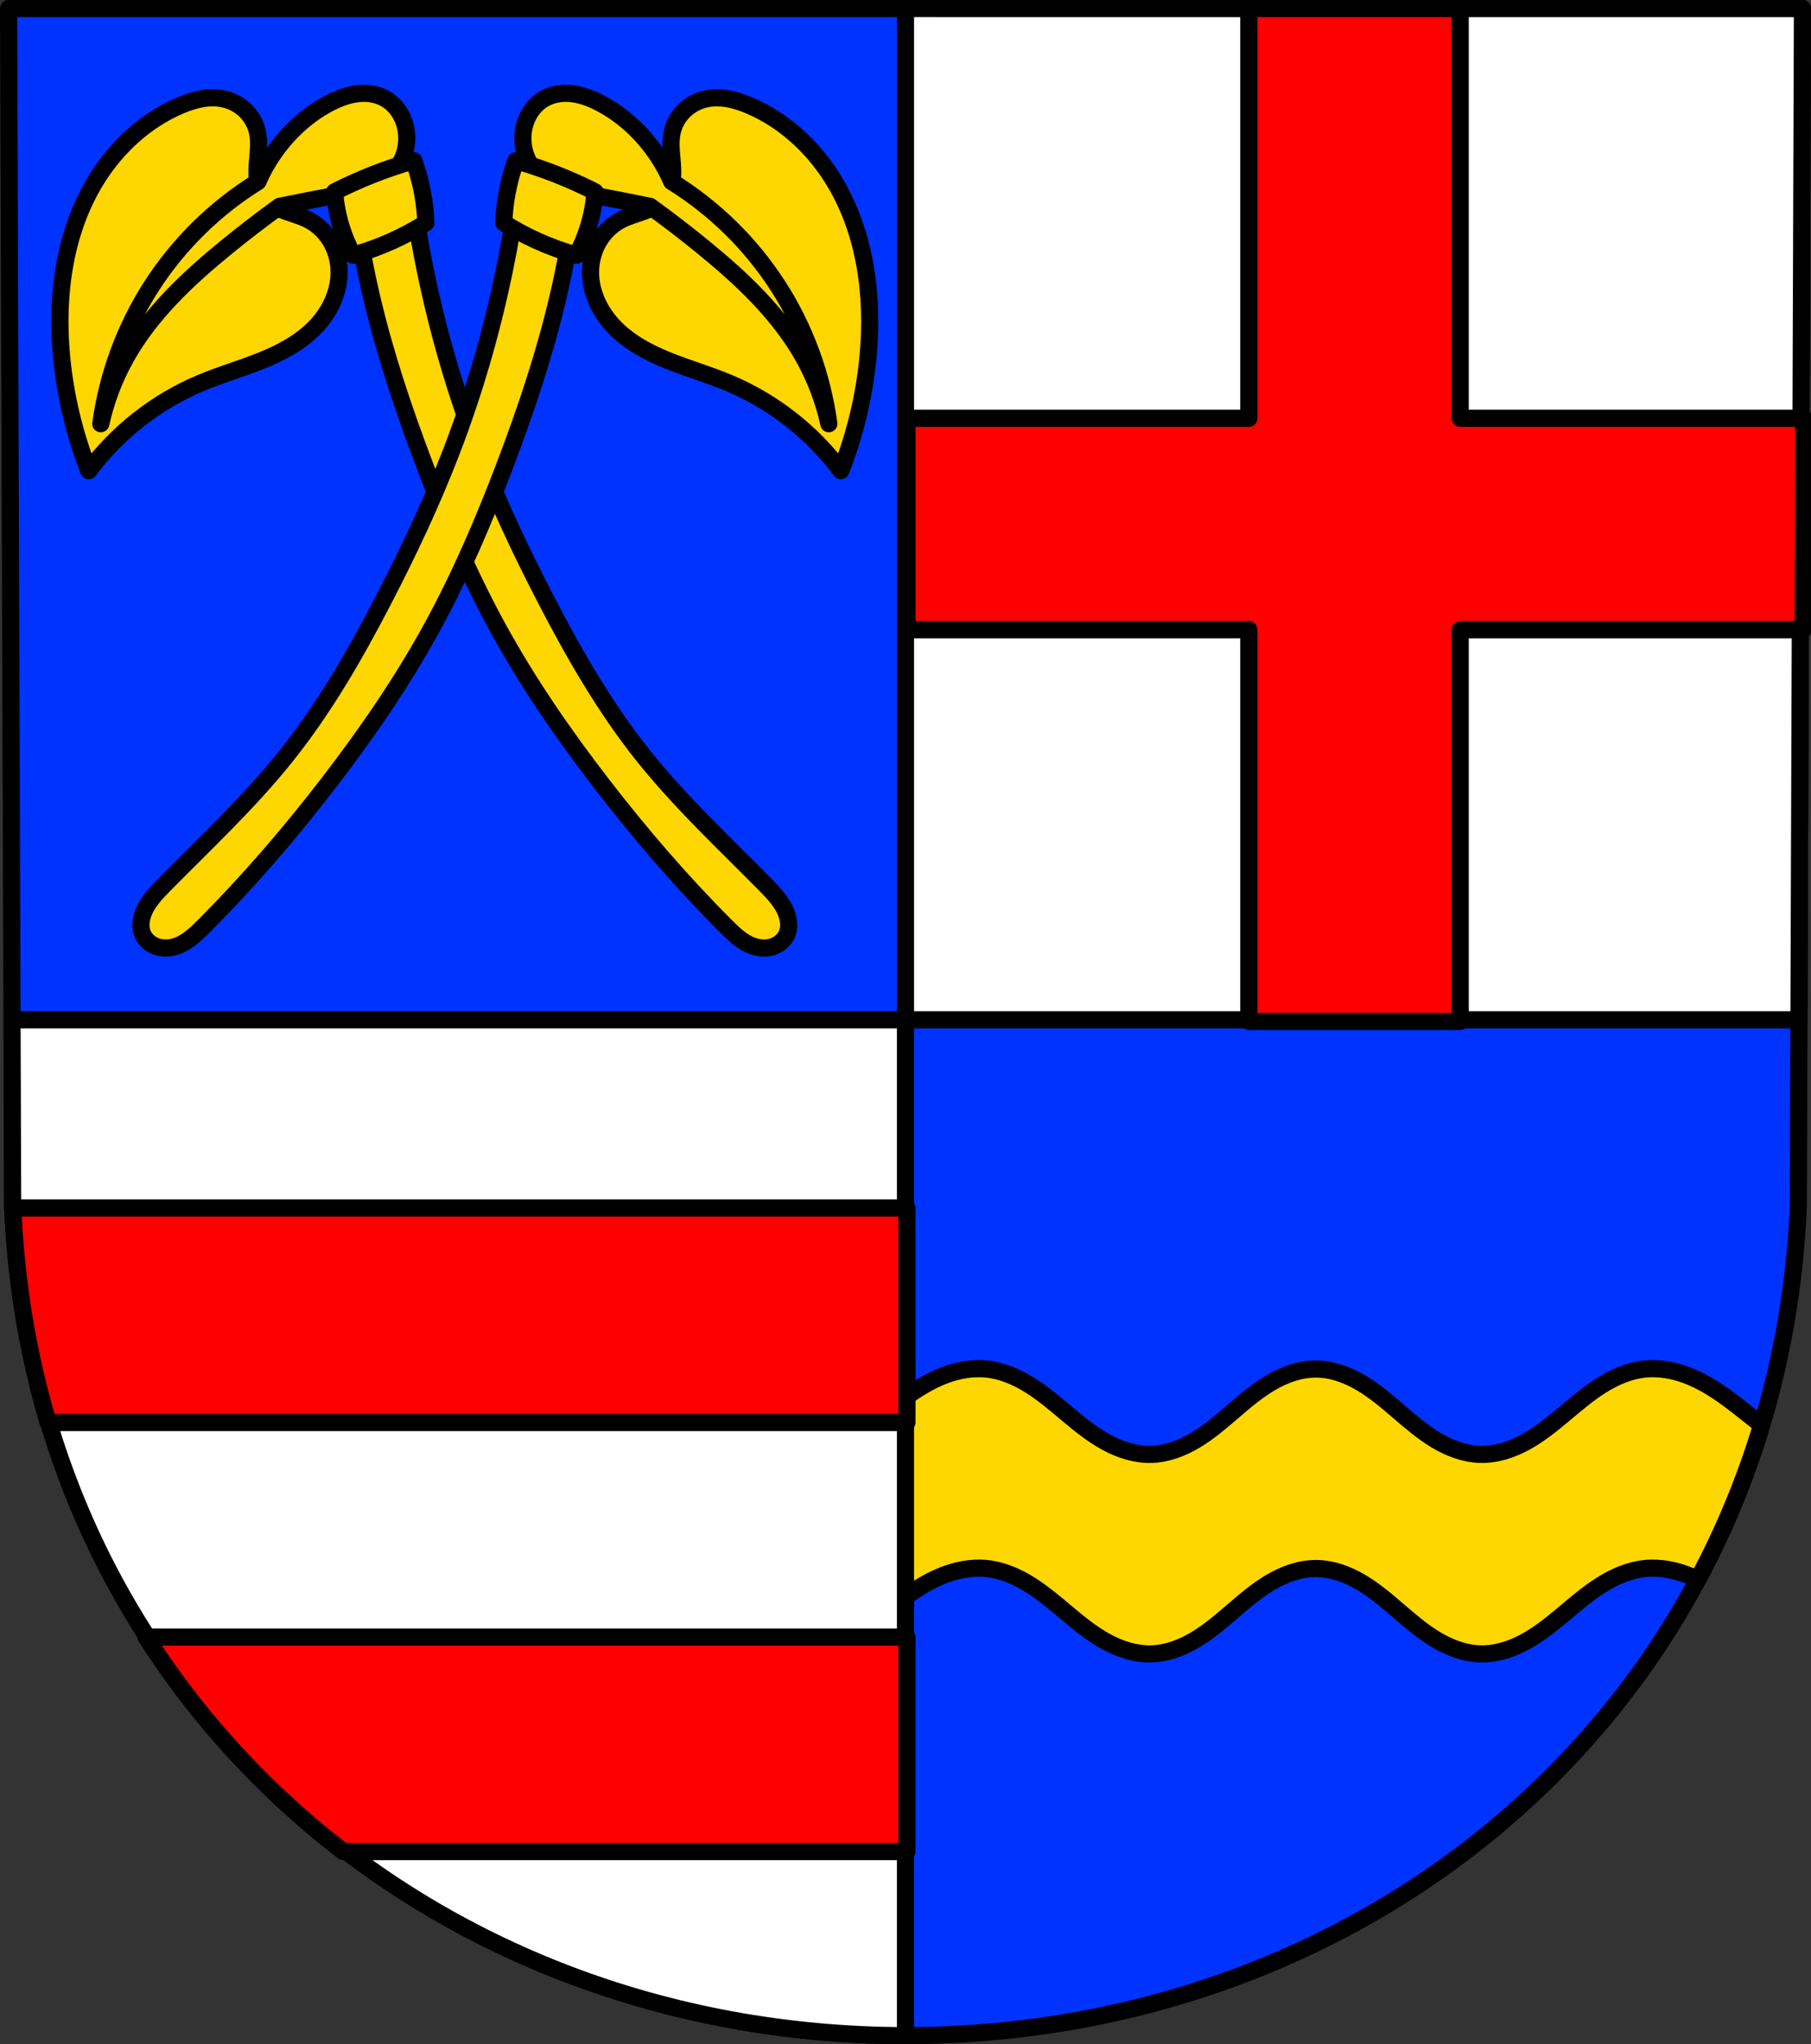
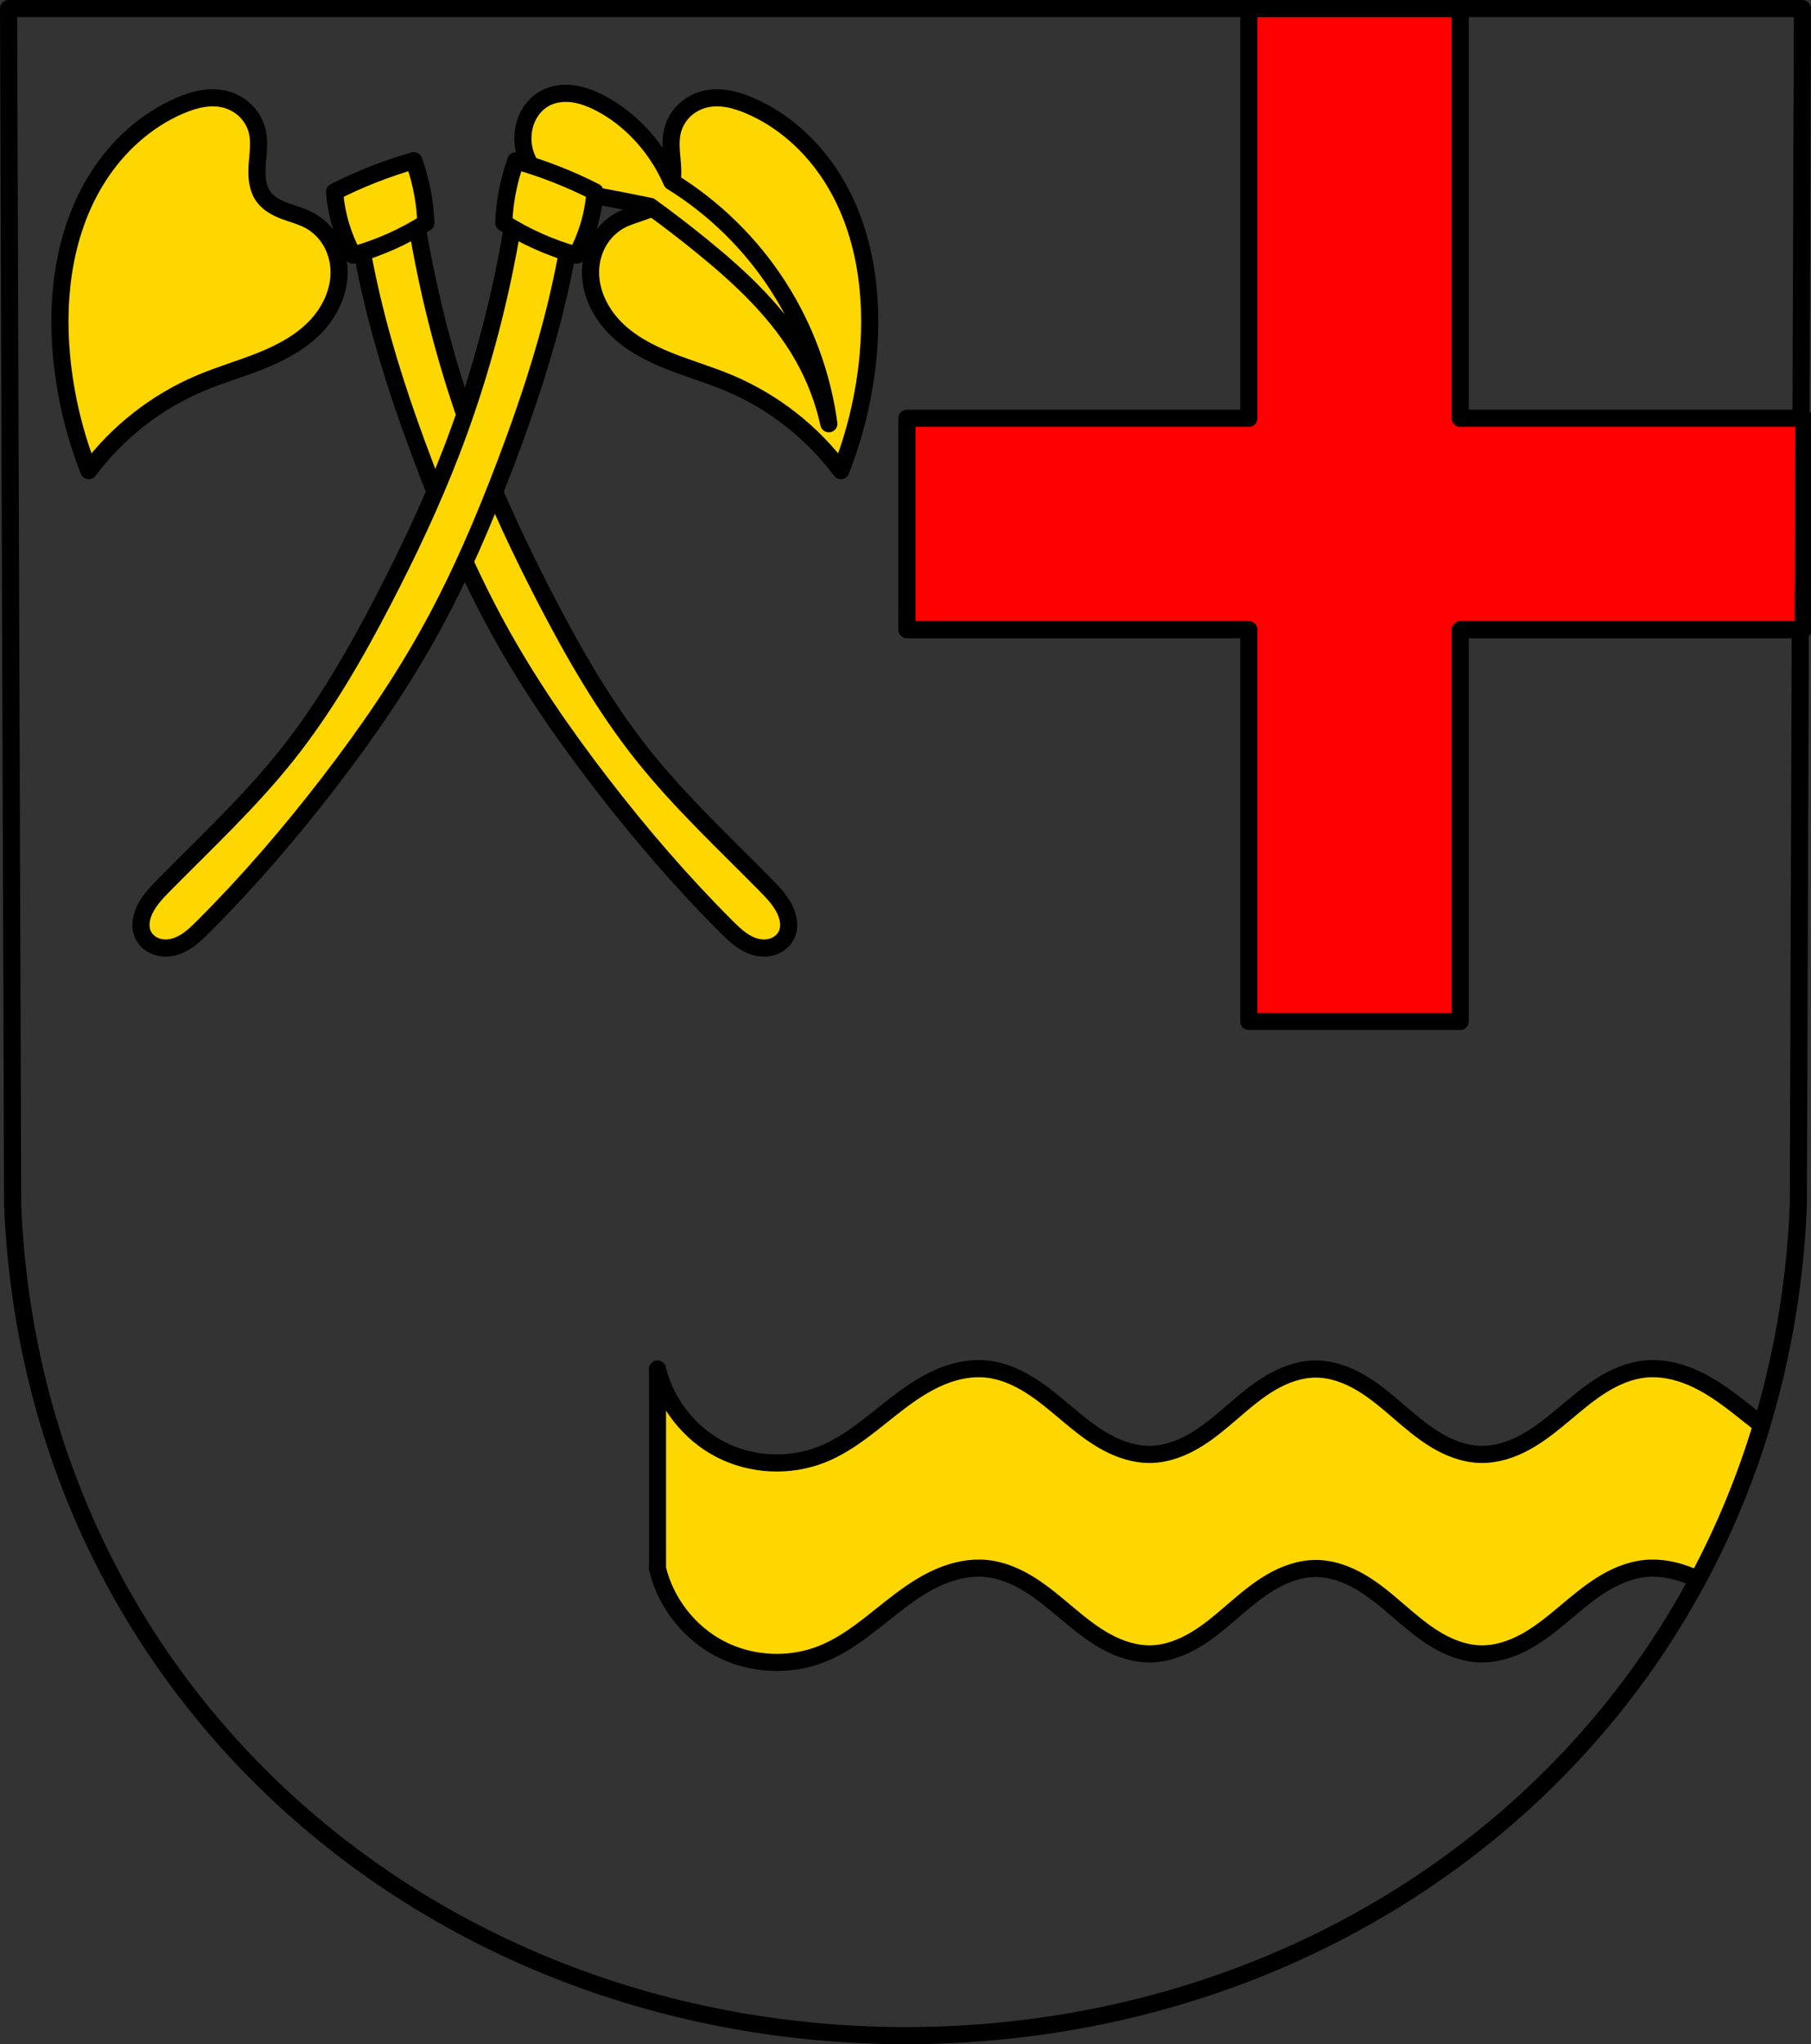
<svg xmlns="http://www.w3.org/2000/svg" xmlns:ns1="http://www.inkscape.org/namespaces/inkscape" xmlns:ns2="http://sodipodi.sourceforge.net/DTD/sodipodi-0.dtd" width="139.885mm" height="157.864mm" viewBox="0 0 139.885 157.864" version="1.1" id="svg8" ns1:version="0.92.5 (2060ec1f9f, 2020-04-08)" ns2:docname="DEU Maroth COA.svg">
  <rect x="0" y="0" width="139.885" height="157.864" fill="#333333" stroke="none" />
  <defs id="defs2">
    <ns1:path-effect effect="spiro" id="path-effect881" is_visible="true" />
    <ns1:path-effect effect="spiro" id="path-effect877" is_visible="true" />
    <ns1:path-effect effect="spiro" id="path-effect873" is_visible="true" />
    <ns1:path-effect effect="spiro" id="path-effect869" is_visible="true" />
    <ns1:path-effect effect="spiro" id="path-effect4304" is_visible="true" />
    <ns1:path-effect effect="spiro" id="path-effect881-7" is_visible="true" />
    <ns1:path-effect effect="spiro" id="path-effect877-8" is_visible="true" />
    <ns1:path-effect effect="spiro" id="path-effect869-2" is_visible="true" />
    <ns1:path-effect effect="spiro" id="path-effect873-2" is_visible="true" />
    <ns1:path-effect effect="spiro" id="path-effect881-3" is_visible="true" />
    <ns1:path-effect effect="spiro" id="path-effect877-4" is_visible="true" />
    <ns1:path-effect effect="spiro" id="path-effect869-5" is_visible="true" />
    <ns1:path-effect effect="spiro" id="path-effect873-9" is_visible="true" />
    <ns1:path-effect effect="spiro" id="path-effect881-7-7" is_visible="true" />
    <ns1:path-effect effect="spiro" id="path-effect877-8-6" is_visible="true" />
    <ns1:path-effect effect="spiro" id="path-effect869-2-0" is_visible="true" />
    <ns1:path-effect effect="spiro" id="path-effect873-2-0" is_visible="true" />
  </defs>
  <ns2:namedview id="base" pagecolor="#ffffff" bordercolor="#666666" borderopacity="1.0" ns1:pageopacity="0.0" ns1:pageshadow="2" ns1:zoom="1.3290858" ns1:cx="264.3496" ns1:cy="298.32539" ns1:document-units="mm" ns1:current-layer="layer1" showgrid="false" ns1:window-width="1920" ns1:window-height="1046" ns1:window-x="-11" ns1:window-y="-11" ns1:window-maximized="1" fit-margin-top="0" fit-margin-left="0" fit-margin-right="0" fit-margin-bottom="0" ns1:snap-midpoints="true" ns1:snap-smooth-nodes="true" ns1:snap-nodes="false" />
  <g ns1:label="Ebene 1" ns1:groupmode="layer" id="layer1" transform="translate(-0.917,-0.062)">
-     <path style="fill:#0033ff;fill-opacity:1;fill-rule:evenodd;stroke:none;stroke-width:1.323;stroke-linecap:round;stroke-linejoin:round;stroke-miterlimit:4;stroke-dasharray:none;stroke-opacity:1" ns1:connector-curvature="0" d="M 140.14,0.723 139.823,93.145 C 138.281,130.686 107.811,157.243 70.859,157.264 33.941,157.218 3.459,130.65 1.895,93.145 L 1.578,0.723 H 70.857 Z" id="path10563-0-6-2-1-8" ns2:nodetypes="ccccccc" />
    <path ns1:connector-curvature="0" style="fill:#ffd700;stroke:#000000;stroke-width:1.323;stroke-linecap:round;stroke-linejoin:round;stroke-miterlimit:4;stroke-dasharray:none;stroke-opacity:1;fill-opacity:1" d="m 76.671,105.756 c -1.063,-0.027 -2.128,0.225 -3.111,0.639 -1.123,0.473 -2.148,1.152 -3.122,1.885 -1.947,1.467 -3.761,3.194 -6.024,4.097 -2.514,1.003 -5.461,0.858 -7.864,-0.389 -2.403,-1.246 -4.22,-3.571 -4.848,-6.204 v 15.406 c 0.628,2.633 2.445,4.958 4.848,6.204 2.403,1.246 5.35,1.392 7.864,0.388 2.264,-0.904 4.078,-2.631 6.024,-4.097 0.973,-0.733 1.999,-1.412 3.122,-1.885 1.123,-0.473 2.353,-0.734 3.566,-0.61 1.211,0.124 2.358,0.626 3.387,1.277 1.029,0.651 1.954,1.45 2.888,2.231 0.934,0.781 1.886,1.553 2.954,2.137 1.068,0.584 2.266,0.977 3.484,0.947 1.219,-0.03 2.398,-0.483 3.443,-1.112 1.045,-0.629 1.973,-1.431 2.897,-2.226 0.925,-0.795 1.859,-1.592 2.911,-2.208 1.053,-0.616 2.241,-1.047 3.46,-1.047 1.22,0 2.408,0.431 3.461,1.047 1.053,0.616 1.987,1.413 2.911,2.208 0.925,0.795 1.853,1.597 2.897,2.226 1.045,0.629 2.224,1.082 3.443,1.112 1.217,0.03 2.416,-0.362 3.483,-0.947 1.068,-0.584 2.02,-1.356 2.954,-2.137 0.933,-0.781 1.859,-1.581 2.888,-2.231 1.029,-0.651 2.176,-1.153 3.387,-1.277 1.212,-0.124 2.442,0.137 3.566,0.61 0.177,0.074 0.35,0.156 0.522,0.24 2.009,-3.747 3.668,-7.734 4.933,-11.929 -0.781,-0.606 -1.547,-1.239 -2.333,-1.831 -0.973,-0.733 -1.999,-1.412 -3.122,-1.885 -1.123,-0.473 -2.353,-0.734 -3.566,-0.61 -1.211,0.124 -2.358,0.627 -3.387,1.277 -1.029,0.651 -1.954,1.45 -2.888,2.231 -0.934,0.781 -1.886,1.553 -2.954,2.137 -1.068,0.584 -2.266,0.978 -3.483,0.947 -1.219,-0.03 -2.398,-0.484 -3.443,-1.113 -1.045,-0.629 -1.973,-1.431 -2.897,-2.226 -0.925,-0.795 -1.859,-1.591 -2.911,-2.207 -1.053,-0.616 -2.241,-1.047 -3.461,-1.047 -1.22,0 -2.408,0.432 -3.46,1.047 -1.053,0.616 -1.987,1.412 -2.911,2.207 -0.925,0.795 -1.853,1.597 -2.897,2.226 -1.045,0.629 -2.224,1.082 -3.443,1.113 -1.217,0.03 -2.416,-0.363 -3.484,-0.947 -1.068,-0.584 -2.02,-1.355 -2.954,-2.137 -0.934,-0.781 -1.859,-1.581 -2.888,-2.231 -1.029,-0.651 -2.176,-1.153 -3.387,-1.277 -0.152,-0.015 -0.303,-0.025 -0.455,-0.028 z" id="path4302-1" />
    <path style="fill:none;fill-rule:evenodd;stroke:#000000;stroke-width:1.323;stroke-linecap:round;stroke-linejoin:round;stroke-miterlimit:4;stroke-dasharray:none;stroke-opacity:1" ns1:connector-curvature="0" d="M 140.14,0.723 139.823,93.145 C 138.281,130.686 107.811,157.243 70.859,157.264 33.941,157.218 3.459,130.65 1.895,93.145 L 1.578,0.723 H 70.857 Z" id="path10563-0-6-2-1" ns2:nodetypes="ccccccc" />
-     <path ns1:connector-curvature="0" style="opacity:1;fill:#ffffff;fill-opacity:1;fill-rule:evenodd;stroke:#000000;stroke-width:1.323;stroke-linecap:round;stroke-linejoin:round;stroke-miterlimit:4;stroke-dasharray:none;stroke-opacity:1;paint-order:markers fill stroke" d="M 70.858,0.723 V 78.818 h 69.015 l 0.268,-78.094 z m 0,78.094 H 1.846 l 0.049,14.327 C 3.459,130.65 33.94,157.217 70.858,157.264 Z" id="rect3833-6" />
    <path style="opacity:1;fill:#ff0000;fill-opacity:1;fill-rule:evenodd;stroke:#000000;stroke-width:5;stroke-linecap:round;stroke-linejoin:round;stroke-miterlimit:4;stroke-dasharray:none;stroke-opacity:1;paint-order:markers fill stroke" d="M 364.008 2.5 L 364.008 121.889 L 264.344 121.889 L 264.344 183.5 L 364.008 183.5 L 364.008 297.66 L 425.619 297.66 L 425.619 183.5 L 525.578 183.5 L 525.789 121.889 L 425.619 121.889 L 425.619 2.5 L 364.008 2.5 z " transform="matrix(0.265,0,0,0.265,0.917,0.062)" id="rect3833" />
-     <path style="opacity:1;fill:#ff0000;fill-opacity:1;fill-rule:evenodd;stroke:#000000;stroke-width:5;stroke-linecap:round;stroke-linejoin:round;stroke-miterlimit:4;stroke-dasharray:none;stroke-opacity:1;paint-order:markers fill stroke" d="M 3.709 352.021 C 3.71 352.048 3.712 352.075 3.713 352.102 C 3.791 353.92 3.892 355.729 4.006 357.533 C 4.04 358.082 4.075 358.632 4.113 359.18 C 4.236 360.952 4.373 362.72 4.529 364.479 C 4.58 365.042 4.638 365.602 4.691 366.164 C 4.822 367.529 4.962 368.889 5.113 370.246 C 5.179 370.837 5.243 371.43 5.312 372.02 C 5.511 373.698 5.728 375.37 5.957 377.035 C 6.045 377.675 6.136 378.313 6.229 378.951 C 6.448 380.461 6.677 381.966 6.922 383.465 C 7.02 384.066 7.122 384.666 7.225 385.266 C 7.465 386.676 7.719 388.082 7.982 389.482 C 8.092 390.068 8.201 390.655 8.314 391.238 C 8.625 392.831 8.951 394.417 9.291 395.996 C 9.436 396.67 9.586 397.341 9.736 398.012 C 10.012 399.244 10.297 400.473 10.59 401.697 C 10.72 402.241 10.845 402.786 10.979 403.328 C 10.993 403.386 11.009 403.444 11.023 403.502 C 11.403 405.038 11.798 406.566 12.205 408.088 C 12.369 408.701 12.535 409.313 12.703 409.924 C 13.128 411.469 13.562 413.008 14.016 414.539 L 264.344 414.539 L 264.344 352.021 L 3.709 352.021 z M 42.559 477.055 C 47.381 484.585 52.599 491.818 58.184 498.734 C 59.236 500.038 60.304 501.33 61.383 502.611 C 61.494 502.743 61.604 502.876 61.715 503.008 C 62.775 504.262 63.849 505.502 64.934 506.734 C 65.019 506.831 65.104 506.929 65.189 507.025 C 66.319 508.304 67.46 509.572 68.615 510.826 C 68.625 510.837 68.635 510.849 68.645 510.859 C 77.058 519.992 86.154 528.481 95.855 536.271 C 97.204 537.354 98.564 538.423 99.936 539.479 C 99.975 539.509 100.015 539.54 100.055 539.57 L 264.344 539.57 L 264.344 477.055 L 42.559 477.055 z " transform="matrix(0.265,0,0,0.265,0.917,0.062)" id="rect3951-9" />
    <path style="fill:#ffd700;fill-opacity:1;stroke:#000000;stroke-width:1.323;stroke-linecap:round;stroke-linejoin:round;stroke-miterlimit:4;stroke-dasharray:none;stroke-opacity:1" d="m -91.826,36.406 c 1.113,-2.834 1.823,-5.826 2.104,-8.858 0.443,-4.78 -0.248,-9.809 -2.839,-13.85 -1.527,-2.382 -3.711,-4.373 -6.313,-5.481 -0.548,-0.233 -1.115,-0.428 -1.702,-0.529 -0.587,-0.101 -1.195,-0.105 -1.773,0.04 -0.601,0.15 -1.161,0.461 -1.6,0.897 -0.439,0.436 -0.756,0.996 -0.896,1.599 -0.194,0.837 -0.049,1.71 0.01,2.567 0.029,0.429 0.037,0.862 -0.031,1.286 -0.068,0.424 -0.213,0.842 -0.468,1.188 -0.397,0.539 -1.022,0.862 -1.649,1.096 -0.627,0.234 -1.284,0.399 -1.875,0.715 -0.685,0.367 -1.26,0.932 -1.655,1.601 -0.395,0.669 -0.613,1.44 -0.645,2.216 -0.068,1.653 0.705,3.269 1.86,4.454 1.156,1.186 2.66,1.974 4.198,2.588 1.538,0.614 3.135,1.075 4.661,1.719 3.401,1.436 6.408,3.793 8.614,6.754 z" id="path879-5-3" ns1:connector-curvature="0" ns1:path-effect="#path-effect881-7-7" ns1:original-d="m -91.82605,36.405887 c 0,0 2.057266,-5.823701 2.104454,-8.858274 0.07327,-4.712135 -0.460265,-9.781656 -2.838564,-13.850229 -1.406453,-2.406029 -3.777159,-4.3260281 -6.313355,-5.4813624 -1.064454,-0.4848997 -2.365485,-0.8603921 -3.474795,-0.4894075 -1.11587,0.373179 -1.99365,1.43198 -2.49598,2.4959779 -0.72074,1.526616 0.45886,3.644182 -0.4894,5.040896 -0.74178,1.092582 -2.55891,0.909097 -3.52374,1.810807 -1.08539,1.014382 -2.19132,2.335764 -2.30021,3.817378 -0.11792,1.604443 0.75504,3.284099 1.85975,4.453607 2.25455,2.386781 6.07435,2.566245 8.85827,4.306784 3.093677,1.9342 8.61357,6.753823 8.61357,6.753823 z" ns2:nodetypes="caaaaaaaaaac" transform="matrix(-1,0,0,1,-84.052,-4.854e-5)" />
-     <path style="fill:#ffd700;fill-opacity:1;stroke:#000000;stroke-width:1.323;stroke-linecap:round;stroke-linejoin:round;stroke-miterlimit:4;stroke-dasharray:none;stroke-opacity:1" d="m -92.756,32.784 c -0.51,-3.769 -1.857,-7.422 -3.915,-10.62 -2.096,-3.257 -4.928,-6.038 -8.222,-8.075 -0.656,-1.517 -1.609,-2.905 -2.79,-4.062 -0.838,-0.821 -1.791,-1.527 -2.839,-2.056 -0.638,-0.322 -1.317,-0.579 -2.026,-0.668 -0.709,-0.09 -1.452,-0.004 -2.085,0.326 -0.471,0.245 -0.87,0.621 -1.161,1.065 -0.291,0.444 -0.474,0.955 -0.552,1.48 -0.162,1.091 0.152,2.255 0.881,3.083 0.537,0.61 1.269,1.023 2.035,1.296 0.766,0.273 1.57,0.417 2.37,0.564 1.504,0.277 3.005,0.571 4.503,0.881 1.366,0.99 2.705,2.018 4.013,3.083 3.018,2.457 5.926,5.17 7.831,8.565 0.9,1.604 1.562,3.342 1.958,5.139 z" id="path875-0-6" ns1:connector-curvature="0" ns1:path-effect="#path-effect877-8-6" ns1:original-d="m -92.755923,32.784273 c 0,0 -1.867179,-7.451458 -3.915259,-10.620141 -2.085266,-3.226215 -8.222038,-8.075222 -8.222038,-8.075222 0,0 -1.64274,-2.886196 -2.78963,-4.062081 -0.81568,-0.8363006 -1.74316,-1.649514 -2.83856,-2.0555113 -1.28938,-0.4778943 -2.87141,-0.9377486 -4.11103,-0.3425851 -0.92182,0.4425821 -1.55296,1.5349441 -1.71291,2.5449184 -0.16719,1.055724 0.17228,2.28306 0.88092,3.083267 1.05661,1.193128 2.88042,1.394309 4.40467,1.859748 1.46264,0.446625 4.50255,0.880933 4.50255,0.880933 0,0 2.77038,1.942519 4.01314,3.083267 2.84972,2.615801 5.801003,5.271546 7.830516,8.56463 0.961707,1.560464 1.957631,5.138777 1.957631,5.138777 z" ns2:nodetypes="cacaaaaaacaac" transform="matrix(-1,0,0,1,-84.052,-4.854e-5)" />
    <path style="fill:#ffd700;fill-opacity:1;stroke:#000000;stroke-width:1.323;stroke-linecap:round;stroke-linejoin:round;stroke-miterlimit:4;stroke-dasharray:none;stroke-opacity:1" d="m -127.162,46.411 c -2.175,4.189 -4.539,8.304 -7.482,11.993 -2.858,3.583 -6.224,6.721 -9.443,9.983 -0.689,0.698 -1.394,1.44 -1.684,2.377 -0.139,0.45 -0.172,0.948 0,1.387 0.161,0.409 0.494,0.74 0.892,0.927 0.397,0.187 0.854,0.233 1.287,0.163 0.505,-0.082 0.975,-0.317 1.391,-0.615 0.416,-0.298 0.783,-0.658 1.144,-1.02 3.459,-3.457 6.654,-7.174 9.639,-11.048 2.954,-3.834 5.709,-7.833 8.031,-12.079 2.207,-4.036 4.014,-8.278 5.646,-12.579 1.598,-4.211 3.032,-8.491 4.061,-12.876 0.538,-2.292 0.964,-4.611 1.276,-6.944 l -4.402,-1.012 c -0.279,2.003 -0.624,3.996 -1.035,5.976 -0.979,4.721 -2.33,9.366 -4.061,13.867 -1.514,3.937 -3.317,7.758 -5.261,11.501 z" id="path867-4-3" ns1:connector-curvature="0" ns1:path-effect="#path-effect869-2-0" ns1:original-d="m -127.16195,46.41106 c -2.23167,4.150005 -4.60175,8.264374 -7.48219,11.993443 -2.80014,3.625123 -6.53844,6.441455 -9.44344,9.983106 -0.61581,0.750766 -1.38929,1.45184 -1.68379,2.377117 -0.14019,0.440446 -0.243,0.993468 0,1.386654 0.42693,0.690791 1.36815,1.133688 2.17902,1.089512 1.00399,-0.0547 1.77489,-0.97646 2.53547,-1.634117 3.69689,-3.196625 6.6732,-7.163496 9.63894,-11.048049 2.93415,-3.843168 5.69472,-7.846226 8.0311,-12.079486 2.22076,-4.02377 4.01076,-8.283615 5.64565,-12.578919 1.60092,-4.206048 2.97528,-8.508547 4.06092,-12.876059 0.56775,-2.284053 1.27627,-6.94437 1.27627,-6.94437 l -4.40157,-1.012221 c 0,0 -0.5774,4.006528 -1.03466,5.975659 -1.08942,4.691481 -2.37802,9.353796 -4.06091,13.866523 -1.47305,3.950035 -3.26417,7.788247 -5.26081,11.501207 z" ns2:nodetypes="aaaaaaaaaaaccaaa" transform="matrix(-1,0,0,1,-84.052,-4.854e-5)" />
    <path style="fill:#ffd700;fill-opacity:1;stroke:#000000;stroke-width:1.323;stroke-linecap:round;stroke-linejoin:round;stroke-miterlimit:4;stroke-dasharray:none;stroke-opacity:1" d="m -116.933,12.474 c -0.298,0.827 -0.528,1.68 -0.685,2.545 -0.135,0.743 -0.217,1.496 -0.245,2.251 0.846,0.535 1.73,1.01 2.643,1.419 0.966,0.433 1.965,0.794 2.985,1.077 0.383,-0.717 0.695,-1.473 0.93,-2.251 0.259,-0.86 0.423,-1.748 0.489,-2.643 -0.957,-0.486 -1.938,-0.927 -2.936,-1.321 -1.042,-0.411 -2.104,-0.77 -3.181,-1.077 z" id="path871-8-0" ns1:connector-curvature="0" ns1:path-effect="#path-effect873-2-0" ns1:original-d="m -116.93265,12.473866 c 0,0 -0.52303,1.681498 -0.68517,2.544919 -0.13932,0.741876 -0.2447,2.251273 -0.2447,2.251273 0,0 1.72956,1.012018 2.64279,1.419281 0.96616,0.430862 2.98539,1.076697 2.98539,1.076697 0,0 0.69973,-1.472658 0.92988,-2.251274 0.25396,-0.859163 0.4894,-2.6428 0.4894,-2.6428 0,0 -1.93752,-0.928653 -2.93644,-1.3214 -1.04184,-0.409622 -3.18115,-1.076696 -3.18115,-1.076696 z" ns2:nodetypes="cacacacac" transform="matrix(-1,0,0,1,-84.052,-4.854e-5)" />
    <path style="fill:#ffd700;fill-opacity:1;stroke:#000000;stroke-width:1.323;stroke-linecap:round;stroke-linejoin:round;stroke-miterlimit:4;stroke-dasharray:none;stroke-opacity:1" d="m -91.826,36.406 c 1.113,-2.834 1.823,-5.826 2.104,-8.858 0.443,-4.78 -0.248,-9.809 -2.839,-13.85 -1.527,-2.382 -3.711,-4.373 -6.313,-5.481 -0.548,-0.233 -1.115,-0.428 -1.702,-0.529 -0.587,-0.101 -1.195,-0.105 -1.773,0.04 -0.601,0.15 -1.161,0.461 -1.6,0.897 -0.439,0.436 -0.756,0.996 -0.896,1.599 -0.194,0.837 -0.049,1.71 0.01,2.567 0.029,0.429 0.037,0.862 -0.031,1.286 -0.068,0.424 -0.213,0.842 -0.468,1.188 -0.397,0.539 -1.022,0.862 -1.649,1.096 -0.627,0.234 -1.284,0.399 -1.875,0.715 -0.685,0.367 -1.26,0.932 -1.655,1.601 -0.395,0.669 -0.613,1.44 -0.645,2.216 -0.068,1.653 0.705,3.269 1.86,4.454 1.156,1.186 2.66,1.974 4.198,2.588 1.538,0.614 3.135,1.075 4.661,1.719 3.401,1.436 6.408,3.793 8.614,6.754 z" id="path879-4" ns1:connector-curvature="0" ns1:path-effect="#path-effect881-3" ns1:original-d="m -91.82605,36.405887 c 0,0 2.057266,-5.823701 2.104454,-8.858274 0.07327,-4.712135 -0.460265,-9.781656 -2.838564,-13.850229 -1.406453,-2.406029 -3.777159,-4.3260281 -6.313355,-5.4813624 -1.064454,-0.4848997 -2.365485,-0.8603921 -3.474795,-0.4894075 -1.11587,0.373179 -1.99365,1.43198 -2.49598,2.4959779 -0.72074,1.526616 0.45886,3.644182 -0.4894,5.040896 -0.74178,1.092582 -2.55891,0.909097 -3.52374,1.810807 -1.08539,1.014382 -2.19132,2.335764 -2.30021,3.817378 -0.11792,1.604443 0.75504,3.284099 1.85975,4.453607 2.25455,2.386781 6.07435,2.566245 8.85827,4.306784 3.093677,1.9342 8.61357,6.753823 8.61357,6.753823 z" ns2:nodetypes="caaaaaaaaaac" transform="translate(157.693,-4.854e-5)" />
    <path style="fill:#ffd700;fill-opacity:1;stroke:#000000;stroke-width:1.323;stroke-linecap:round;stroke-linejoin:round;stroke-miterlimit:4;stroke-dasharray:none;stroke-opacity:1" d="m -92.756,32.784 c -0.51,-3.769 -1.857,-7.422 -3.915,-10.62 -2.096,-3.257 -4.928,-6.038 -8.222,-8.075 -0.656,-1.517 -1.609,-2.905 -2.79,-4.062 -0.838,-0.821 -1.791,-1.527 -2.839,-2.056 -0.638,-0.322 -1.317,-0.579 -2.026,-0.668 -0.709,-0.09 -1.452,-0.004 -2.085,0.326 -0.471,0.245 -0.87,0.621 -1.161,1.065 -0.291,0.444 -0.474,0.955 -0.552,1.48 -0.162,1.091 0.152,2.255 0.881,3.083 0.537,0.61 1.269,1.023 2.035,1.296 0.766,0.273 1.57,0.417 2.37,0.564 1.504,0.277 3.005,0.571 4.503,0.881 1.366,0.99 2.705,2.018 4.013,3.083 3.018,2.457 5.926,5.17 7.831,8.565 0.9,1.604 1.562,3.342 1.958,5.139 z" id="path875-8" ns1:connector-curvature="0" ns1:path-effect="#path-effect877-4" ns1:original-d="m -92.755923,32.784273 c 0,0 -1.867179,-7.451458 -3.915259,-10.620141 -2.085266,-3.226215 -8.222038,-8.075222 -8.222038,-8.075222 0,0 -1.64274,-2.886196 -2.78963,-4.062081 -0.81568,-0.8363006 -1.74316,-1.649514 -2.83856,-2.0555113 -1.28938,-0.4778943 -2.87141,-0.9377486 -4.11103,-0.3425851 -0.92182,0.4425821 -1.55296,1.5349441 -1.71291,2.5449184 -0.16719,1.055724 0.17228,2.28306 0.88092,3.083267 1.05661,1.193128 2.88042,1.394309 4.40467,1.859748 1.46264,0.446625 4.50255,0.880933 4.50255,0.880933 0,0 2.77038,1.942519 4.01314,3.083267 2.84972,2.615801 5.801003,5.271546 7.830516,8.56463 0.961707,1.560464 1.957631,5.138777 1.957631,5.138777 z" ns2:nodetypes="cacaaaaaacaac" transform="translate(157.693,-4.854e-5)" />
    <path style="fill:#ffd700;fill-opacity:1;stroke:#000000;stroke-width:1.323;stroke-linecap:round;stroke-linejoin:round;stroke-miterlimit:4;stroke-dasharray:none;stroke-opacity:1" d="m -127.162,46.411 c -2.175,4.189 -4.539,8.304 -7.482,11.993 -2.858,3.583 -6.224,6.721 -9.443,9.983 -0.689,0.698 -1.394,1.44 -1.684,2.377 -0.139,0.45 -0.172,0.948 0,1.387 0.161,0.409 0.494,0.74 0.892,0.927 0.397,0.187 0.854,0.233 1.287,0.163 0.505,-0.082 0.975,-0.317 1.391,-0.615 0.416,-0.298 0.783,-0.658 1.144,-1.02 3.459,-3.457 6.654,-7.174 9.639,-11.048 2.954,-3.834 5.709,-7.833 8.031,-12.079 2.207,-4.036 4.014,-8.278 5.646,-12.579 1.598,-4.211 3.032,-8.491 4.061,-12.876 0.538,-2.292 0.964,-4.611 1.276,-6.944 l -4.402,-1.012 c -0.279,2.003 -0.624,3.996 -1.035,5.976 -0.979,4.721 -2.33,9.366 -4.061,13.867 -1.514,3.937 -3.317,7.758 -5.261,11.501 z" id="path867-3" ns1:connector-curvature="0" ns1:path-effect="#path-effect869-5" ns1:original-d="m -127.16195,46.41106 c -2.23167,4.150005 -4.60175,8.264374 -7.48219,11.993443 -2.80014,3.625123 -6.53844,6.441455 -9.44344,9.983106 -0.61581,0.750766 -1.38929,1.45184 -1.68379,2.377117 -0.14019,0.440446 -0.243,0.993468 0,1.386654 0.42693,0.690791 1.36815,1.133688 2.17902,1.089512 1.00399,-0.0547 1.77489,-0.97646 2.53547,-1.634117 3.69689,-3.196625 6.6732,-7.163496 9.63894,-11.048049 2.93415,-3.843168 5.69472,-7.846226 8.0311,-12.079486 2.22076,-4.02377 4.01076,-8.283615 5.64565,-12.578919 1.60092,-4.206048 2.97528,-8.508547 4.06092,-12.876059 0.56775,-2.284053 1.27627,-6.94437 1.27627,-6.94437 l -4.40157,-1.012221 c 0,0 -0.5774,4.006528 -1.03466,5.975659 -1.08942,4.691481 -2.37802,9.353796 -4.06091,13.866523 -1.47305,3.950035 -3.26417,7.788247 -5.26081,11.501207 z" ns2:nodetypes="aaaaaaaaaaaccaaa" transform="translate(157.693,-4.854e-5)" />
    <path style="fill:#ffd700;fill-opacity:1;stroke:#000000;stroke-width:1.323;stroke-linecap:round;stroke-linejoin:round;stroke-miterlimit:4;stroke-dasharray:none;stroke-opacity:1" d="m -116.933,12.474 c -0.298,0.827 -0.528,1.68 -0.685,2.545 -0.135,0.743 -0.217,1.496 -0.245,2.251 0.846,0.535 1.73,1.01 2.643,1.419 0.966,0.433 1.965,0.794 2.985,1.077 0.383,-0.717 0.695,-1.473 0.93,-2.251 0.259,-0.86 0.423,-1.748 0.489,-2.643 -0.957,-0.486 -1.938,-0.927 -2.936,-1.321 -1.042,-0.411 -2.104,-0.77 -3.181,-1.077 z" id="path871-7" ns1:connector-curvature="0" ns1:path-effect="#path-effect873-9" ns1:original-d="m -116.93265,12.473866 c 0,0 -0.52303,1.681498 -0.68517,2.544919 -0.13932,0.741876 -0.2447,2.251273 -0.2447,2.251273 0,0 1.72956,1.012018 2.64279,1.419281 0.96616,0.430862 2.98539,1.076697 2.98539,1.076697 0,0 0.69973,-1.472658 0.92988,-2.251274 0.25396,-0.859163 0.4894,-2.6428 0.4894,-2.6428 0,0 -1.93752,-0.928653 -2.93644,-1.3214 -1.04184,-0.409622 -3.18115,-1.076696 -3.18115,-1.076696 z" ns2:nodetypes="cacacacac" transform="translate(157.693,-4.854e-5)" />
  </g>
</svg>